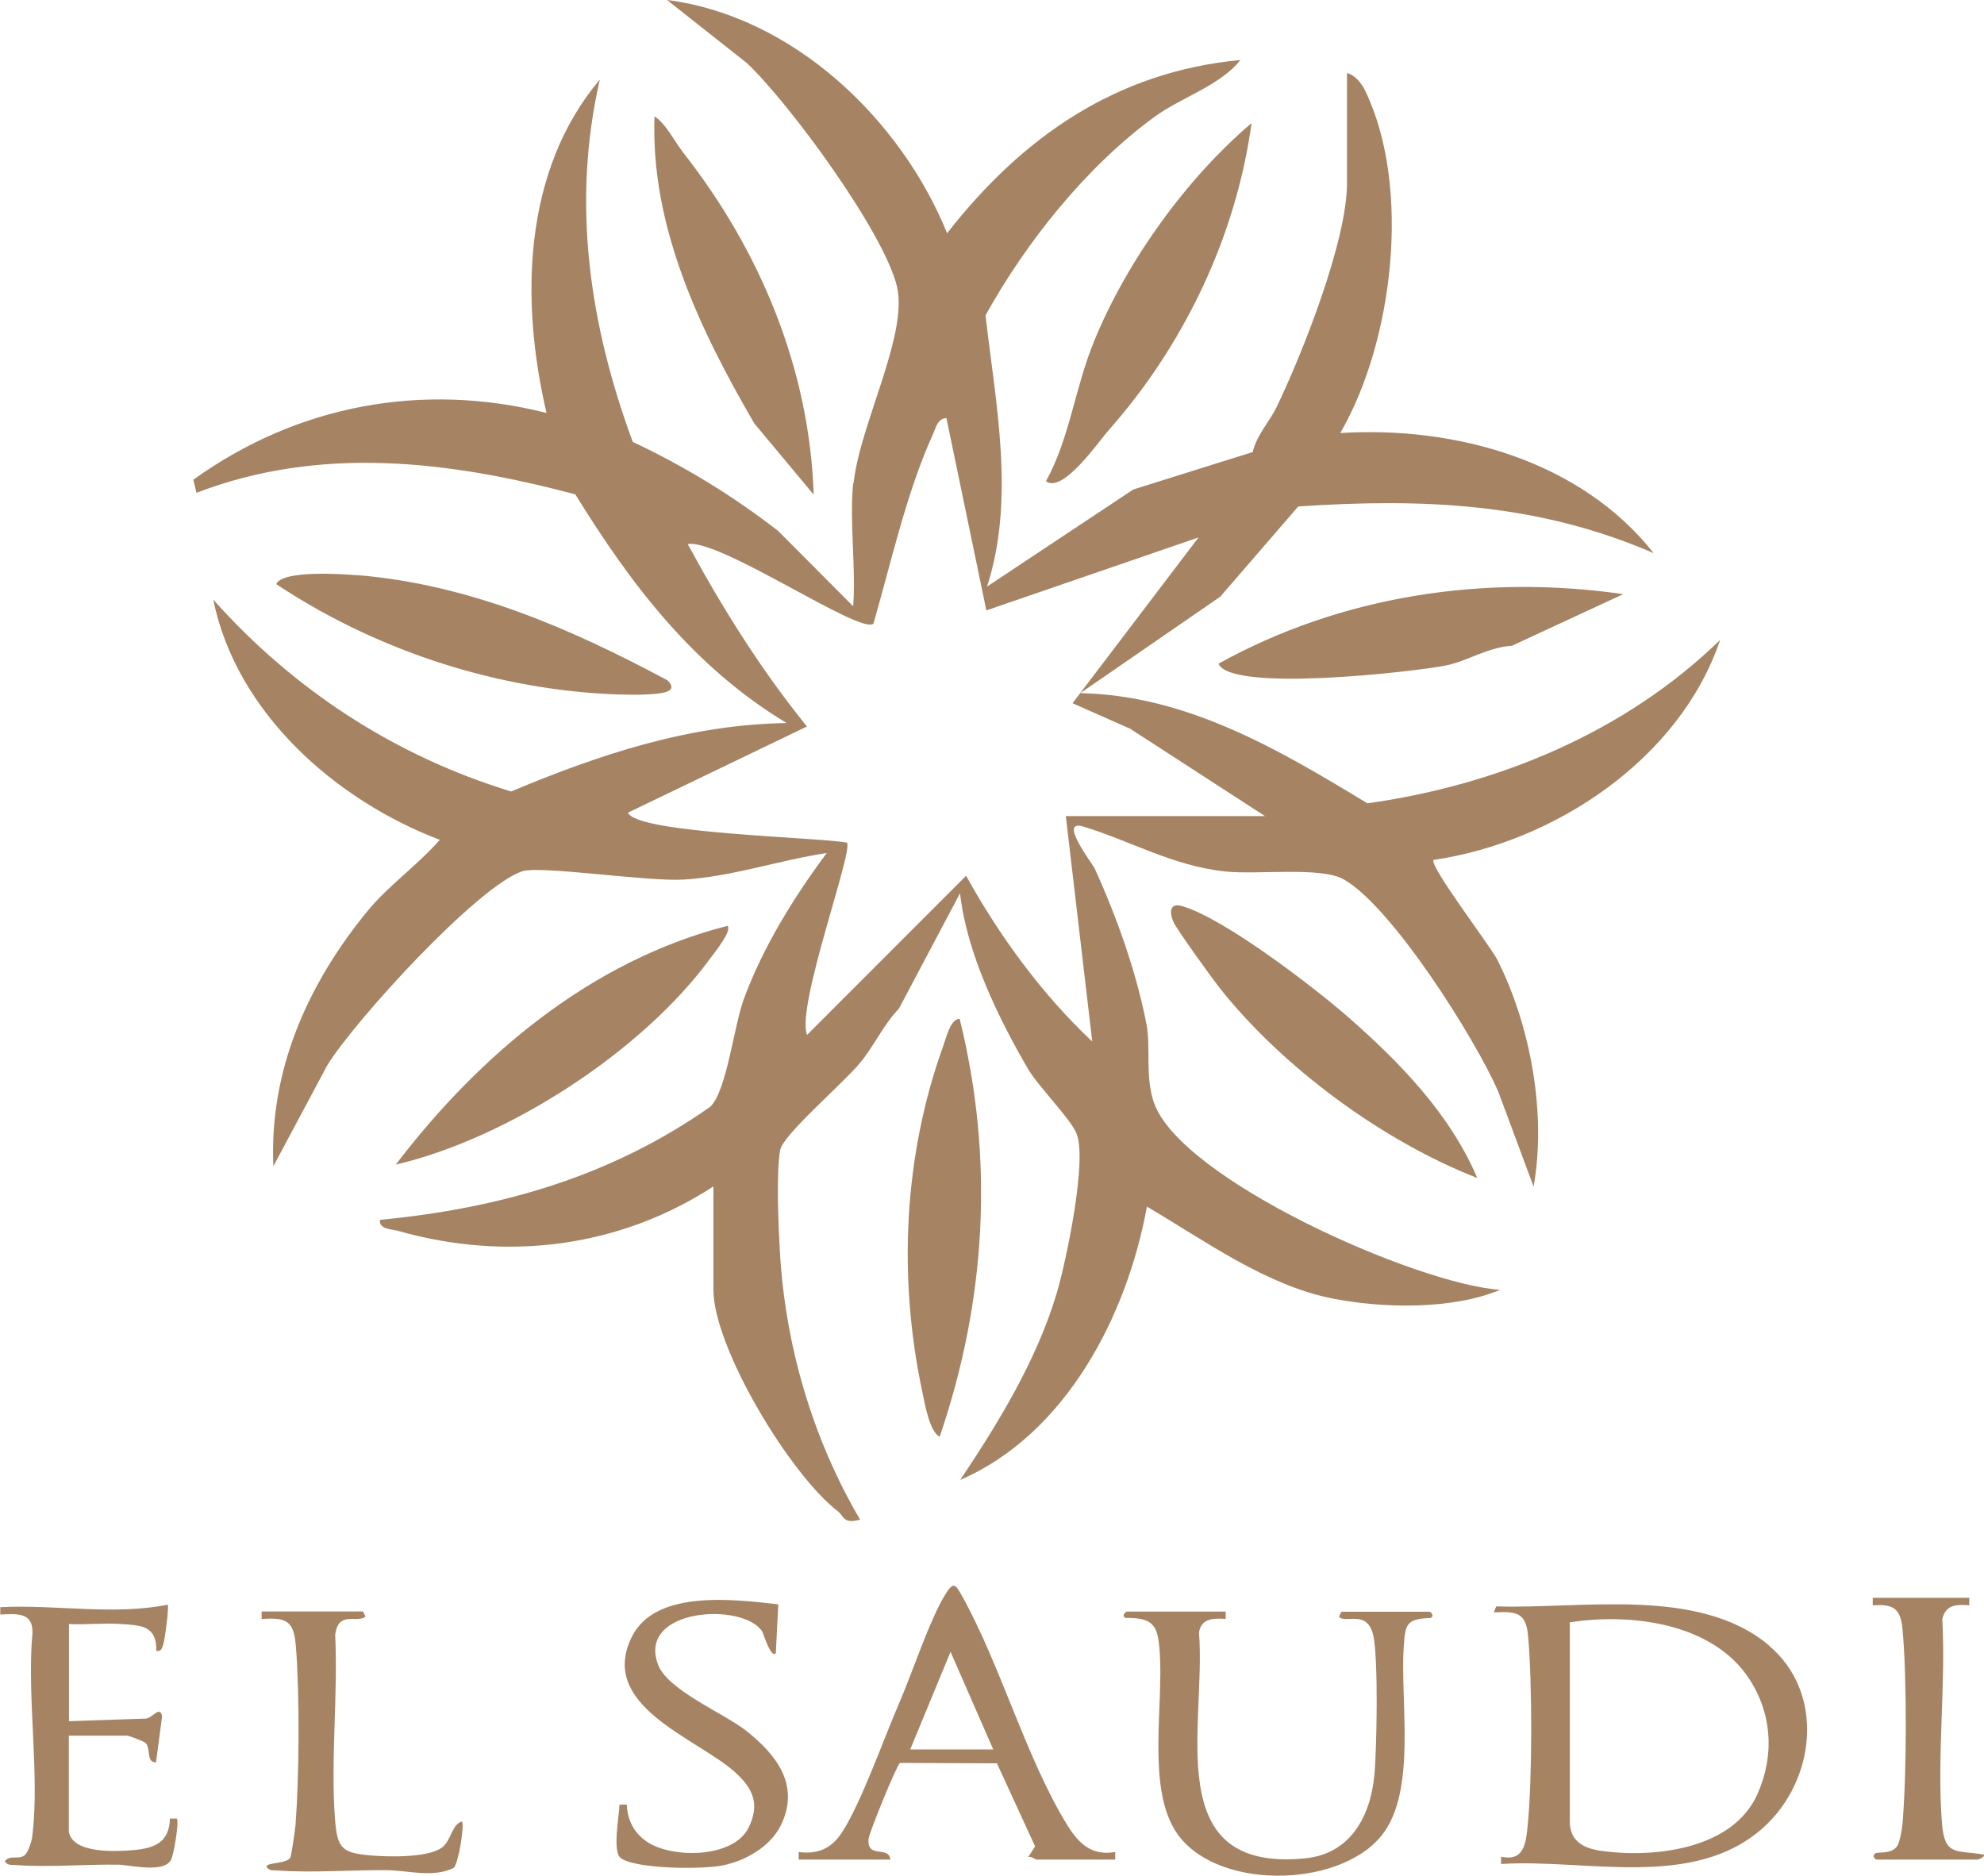
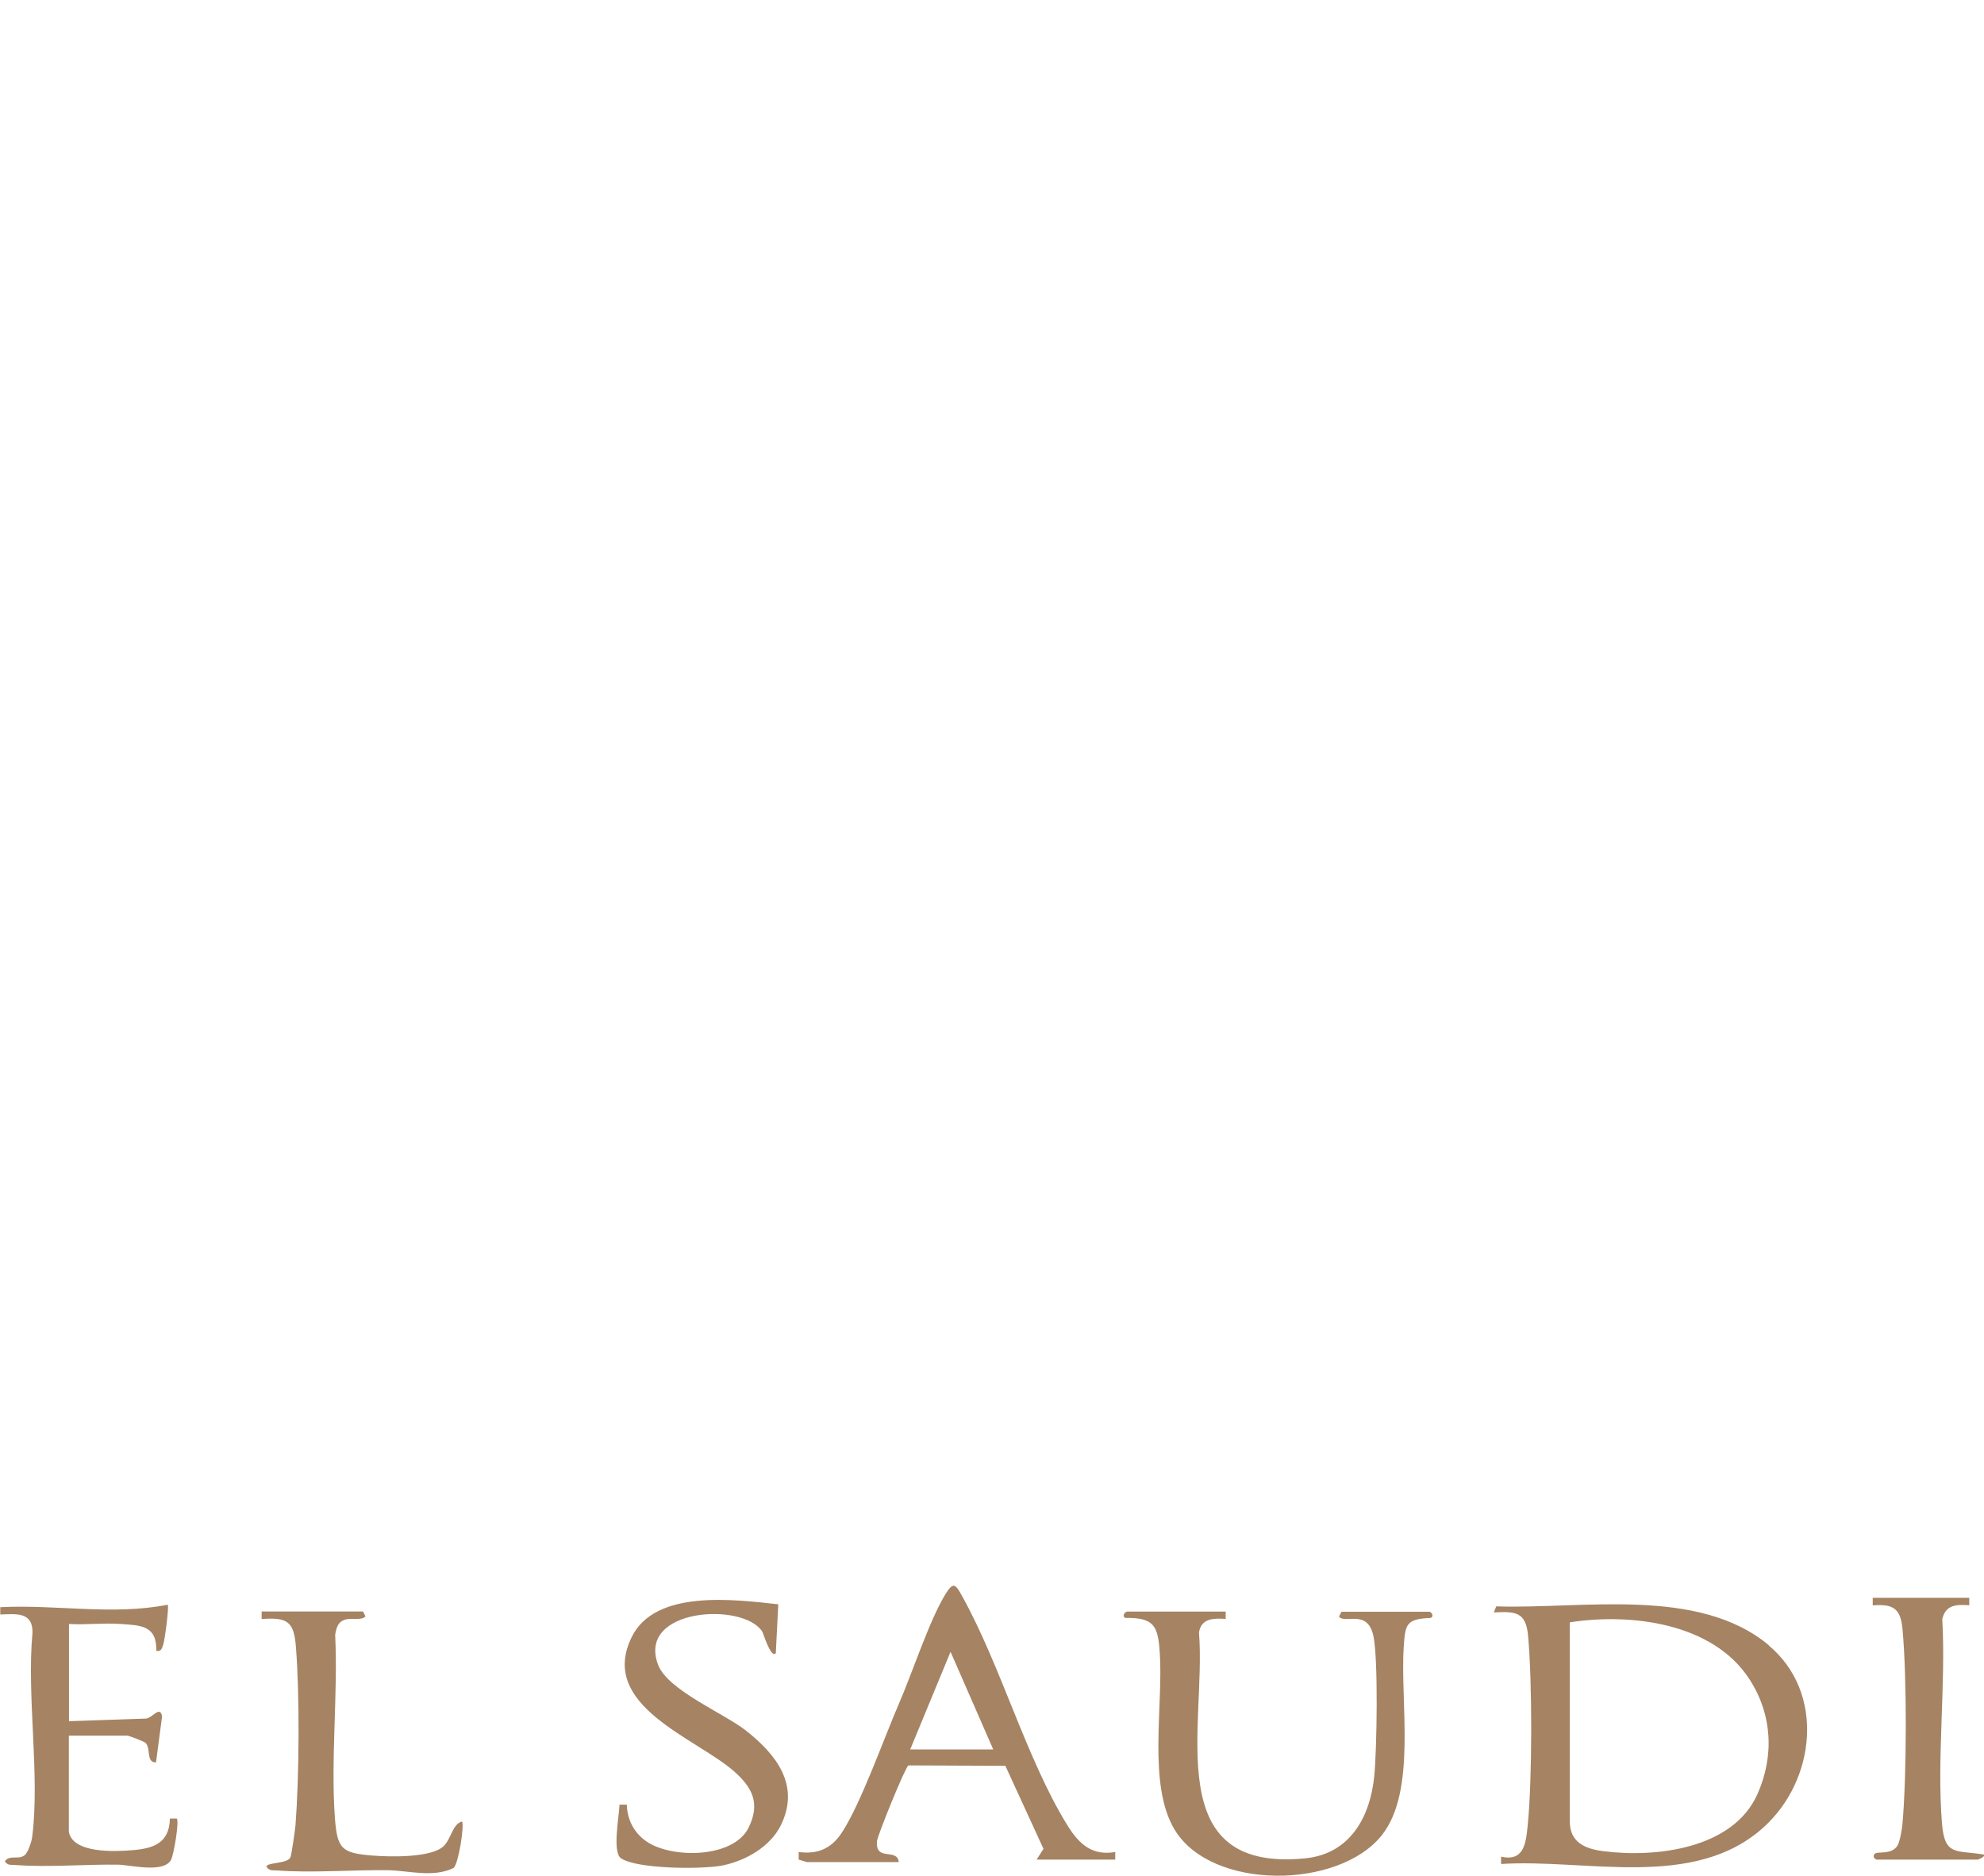
<svg xmlns="http://www.w3.org/2000/svg" id="Layer_2" data-name="Layer 2" viewBox="0 0 144.08 136.22">
  <defs>
    <style>
      .cls-1 {
        fill: #a58363;
      }
    </style>
  </defs>
  <g id="Layer_1-2" data-name="Layer 1">
    <g>
-       <path class="cls-1" d="M128.44,119.49c4.11,3.43,3.43,9.79-.37,13.22-5.06,4.57-12.89,2.26-19.06,2.66v-.53c1.64.36,1.8-.92,1.93-2.24.34-3.37.34-10.44.03-13.82-.16-1.72-.9-1.76-2.49-1.68l.18-.44c6.22.21,14.66-1.46,19.79,2.82ZM114,117.82v14.45c0,1.52,1.09,2,2.44,2.17,3.83.49,9.42-.17,11.19-4.15,1.24-2.79,1.07-5.82-.61-8.38-2.66-4.06-8.61-4.78-13.02-4.09ZM81.82,117.05c-.09,0-.39.31-.09.45,2.06-.03,2.36.56,2.49,2.47.28,3.87-.9,9.64,1.09,12.92,2.69,4.43,11.92,4.32,15.04.39,2.55-3.22,1.32-9.68,1.59-13.66.11-1.65.15-2.05,1.96-2.12.3-.16-.01-.45-.09-.45h-6.39l-.18.35c.41.57,2.08-.59,2.5,1.42.36,1.75.25,8.23.06,10.17-.3,2.99-1.77,5.65-5.02,5.97-10.6,1.05-7.16-9.69-7.71-16.4.17-1.05,1.05-1.04,1.94-.99v-.53h-7.18ZM58,135.05v-.55c1.36.18,2.36-.23,3.13-1.4,1.38-2.09,3.05-6.83,4.15-9.37.96-2.2,2.23-6.11,3.39-7.97.55-.88.71-.74,1.18.12,2.82,5.05,4.68,11.85,7.66,16.67.85,1.38,1.8,2.24,3.48,1.95v.55s-5.71,0-5.71,0c-.1,0-.39-.27-.61-.18l.5-.78-2.77-6.03-7.04-.03c-.25.16-2.24,5.08-2.28,5.49-.15,1.53,1.46.47,1.58,1.53h-6.67ZM72.13,127.05l-3.1-7.09-2.93,7.09h6.03ZM5,126.05h4.25c.1,0,1.23.42,1.33.53.39.43.02,1.43.75,1.41l.44-3.34c-.15-.83-.7.14-1.19.16l-5.57.19v-7.06c1.23.07,2.53-.09,3.76,0,1.41.1,2.63.08,2.58,1.95.36.07.4-.17.5-.44.12-.33.44-2.8.33-2.91-4.02.79-8.1-.03-12.16.18v.53c1.1-.03,2.37-.23,2.34,1.32-.43,4.61.55,10.34-.02,14.82-.04.34-.3,1.16-.56,1.35-.46.35-1.05-.07-1.43.43.2.32.44.25.74.27,2.38.19,5.08-.06,7.51-.02.87.02,3.29.64,3.82-.35.2-.37.61-2.81.42-3h-.5c-.04,1.83-1.26,2.18-2.75,2.3-1.22.1-4.29.25-4.59-1.33v-6.97ZM45.87,118.9c-2.44,4.99,4.68,7.3,7.46,9.76,1.32,1.17,1.89,2.32,1.04,4.06-1.1,2.25-5.56,2.26-7.38,1.04-.93-.62-1.44-1.59-1.47-2.7h-.53c-.02.8-.54,3.44.1,3.89,1.15.8,5.97.82,7.41.52,1.65-.34,3.43-1.35,4.2-2.9,1.44-2.92-.33-5.16-2.53-6.89-1.62-1.27-5.68-2.93-6.38-4.78-1.55-4.11,6.16-4.57,7.56-2.42.08.12.63,1.99.99,1.58l.18-3.55c-3.15-.34-8.94-1.12-10.65,2.39ZM19,117.05v.53c1.89-.14,2.35.19,2.49,2.03.28,3.53.24,9.38-.03,12.93-.03.34-.29,2.22-.38,2.37-.26.46-1.72.33-1.73.66.21.32.47.25.79.27,2.53.19,5.41-.05,8-.02,1.52.02,3.29.57,4.8-.16.36-.3.8-3.14.61-3.38-.7.21-.76,1.21-1.32,1.78-.87.87-3.91.8-5.15.7-2.26-.18-2.59-.46-2.76-2.74-.31-4.29.23-8.96.02-13.29.09-.56.22-1,.82-1.13.42-.09,1.16.09,1.38-.22l-.18-.35h-7.36ZM136,116.05v.54c1.48-.12,2.02.22,2.16,1.7.33,3.52.31,10.63,0,14.16-.03.38-.19,1.31-.37,1.6-.42.65-1.41.41-1.6.55-.29.21.01.45.09.45h7.36s.52-.18.45-.36c-2.03-.35-2.86.14-3.06-2.24-.39-4.77.29-10.05.02-14.87.25-1.05,1.02-1.06,1.96-1v-.54h-7Z" />
-       <path class="cls-1" d="M61.99,35.1c.42-4.19,3.98-10.79,3.15-14.29-.95-3.97-7.81-13.31-10.89-16.22l-5.81-4.59c9.11,1.16,16.96,8.62,20.34,16.94,5.42-6.95,12.26-11.74,21.3-12.58-1.47,1.86-4.34,2.73-6.26,4.14-4.93,3.61-9.29,9.06-12.25,14.4.74,6.48,2.17,13.32.11,19.7l10.62-7.05,8.67-2.72c.3-1.26,1.21-2.17,1.76-3.31,1.83-3.81,5.09-11.99,5.09-16.22v-7.99c.6.13,1.09.79,1.34,1.32,3.35,6.99,2.02,18.19-1.83,24.82,8.36-.52,17.44,1.99,22.76,8.72-8.46-3.66-16.76-3.99-25.81-3.39l-5.66,6.55-10.17,7.01c7.75.15,14.44,4.11,20.85,8,9.44-1.31,18.76-5.17,25.62-11.87-2.93,8.67-12.05,14.7-20.81,15.98-.37.38,4.11,6.24,4.62,7.24,2.42,4.78,3.59,11.21,2.64,16.48l-2.56-6.88c-1.66-3.84-7.69-13.4-11.21-15.42-1.66-.95-6.26-.33-8.62-.58-3.83-.41-6.92-2.24-10.3-3.26-1.89-.57.65,2.67.82,3.05,1.6,3.51,3.01,7.47,3.75,11.26.34,1.72-.11,3.83.55,5.74,1.96,5.6,19.11,13.19,25.14,13.59-3.49,1.47-8.58,1.35-12.23.62-4.86-.98-9.31-4.26-13.42-6.66-1.44,7.92-5.88,16.52-13.56,19.85,2.78-4.14,5.58-8.75,7.01-13.56.69-2.33,2.23-9.66,1.44-11.6-.45-1.09-2.77-3.41-3.53-4.7-2.18-3.75-4.45-8.43-4.93-12.75l-4.44,8.38c-1.13,1.17-1.8,2.71-2.83,3.95-1.21,1.47-5.57,5.19-5.79,6.31-.3,1.55-.13,5.5-.03,7.27.37,6.85,2.36,13.67,5.83,19.58-1.25.34-1.14-.24-1.62-.61-3.47-2.67-9.03-11.89-9.03-16.09v-7.5c-6.84,4.46-15.05,5.46-22.86,3.24-.5-.14-1.46-.12-1.35-.81,8.74-.84,16.77-3.14,23.99-8.22,1.18-1.15,1.7-5.8,2.41-7.76,1.37-3.77,3.66-7.47,6.04-10.66-3.48.52-6.87,1.72-10.42,1.93-2.66.15-10.4-1.04-11.71-.6-3.29,1.12-12.22,10.94-14.14,14.08l-3.92,7.34c-.3-6.98,2.49-13.21,6.8-18.49,1.55-1.9,3.69-3.38,5.29-5.22-7.56-2.87-14.78-9.22-16.45-17.44,5.81,6.52,13.17,11.35,21.63,13.93,6.44-2.7,12.94-4.86,20.01-4.97-6.74-4.06-11.28-10.01-15.35-16.61-9.14-2.42-18.49-3.58-27.51-.11l-.23-.95c7.52-5.41,16.61-7.13,25.65-4.85-1.9-8.11-1.74-17.56,3.87-24.21-2.06,8.96-.75,17.8,2.39,26.31,3.77,1.78,7.27,3.91,10.56,6.47l5.45,5.47c.21-2.89-.28-6.11,0-8.96ZM77.41,59.27h14.46l-9.8-6.35-4.18-1.85,9.15-12.04-15.41,5.3-2.9-13.97c-.66.05-.76.7-.98,1.18-1.92,4.22-3.03,9.29-4.32,13.75-.94.84-11.11-6.16-13.49-5.78,2.52,4.65,5.33,9.14,8.66,13.25l-13,6.26c.65,1.51,13.58,1.77,15.9,2.17.53.48-3.72,11.95-2.89,13.97l11.55-11.56c2.39,4.34,5.54,8.65,9.16,12.04l-1.92-16.38ZM26.01,41.78c-1.22-.1-5.5-.38-5.95.64,7,4.65,15.39,7.48,23.83,7.97,1.11.06,2.83.11,3.88-.02.67-.08,1.4-.26.71-.96-7.07-3.78-14.35-6.95-22.48-7.64ZM85.83,65.8c-.92-.26-.89.49-.63,1.12.21.52,2.83,4.14,3.38,4.84,4.6,5.79,11.84,11.11,18.7,13.79-1.99-4.67-5.66-8.44-9.45-11.75-2.47-2.15-8.97-7.14-12-8ZM90.89,8.94c-4.75,4.04-9.04,10.01-11.42,15.8-1.43,3.48-1.77,7.05-3.51,10.21,1.22.92,3.85-2.92,4.52-3.67,5.48-6.18,9.28-14.08,10.41-22.35ZM69.69,73.99c-.67,0-.98,1.4-1.18,1.94-2.9,8.03-3.3,16.88-1.52,25.2.17.8.51,2.84,1.25,3.21,3.38-9.89,3.98-20.16,1.45-30.35ZM47.53,8.46c-.29,8.03,3.32,15.52,7.24,22.28l4.32,5.18c-.3-9.12-3.88-17.69-9.43-24.78-.68-.86-1.28-2.14-2.13-2.69ZM28.74,84.58c8.15-1.91,17.9-8.22,22.84-14.98.31-.42,1.61-2.02,1.25-2.36-9.89,2.52-18.02,9.38-24.09,17.34ZM88.49,48.2c.87,2.1,14.14.6,16.51.13,1.52-.3,3.09-1.34,4.79-1.43l8.09-3.75c-10.09-1.46-20.49.11-29.39,5.05Z" />
+       <path class="cls-1" d="M128.44,119.49c4.11,3.43,3.43,9.79-.37,13.22-5.06,4.57-12.89,2.26-19.06,2.66v-.53c1.64.36,1.8-.92,1.93-2.24.34-3.37.34-10.44.03-13.82-.16-1.72-.9-1.76-2.49-1.68l.18-.44c6.22.21,14.66-1.46,19.79,2.82ZM114,117.82v14.45c0,1.52,1.09,2,2.44,2.17,3.83.49,9.42-.17,11.19-4.15,1.24-2.79,1.07-5.82-.61-8.38-2.66-4.06-8.61-4.78-13.02-4.09ZM81.82,117.05c-.09,0-.39.31-.09.45,2.06-.03,2.36.56,2.49,2.47.28,3.87-.9,9.64,1.09,12.92,2.69,4.43,11.92,4.32,15.04.39,2.55-3.22,1.32-9.68,1.59-13.66.11-1.65.15-2.05,1.96-2.12.3-.16-.01-.45-.09-.45h-6.39l-.18.35c.41.57,2.08-.59,2.5,1.42.36,1.75.25,8.23.06,10.17-.3,2.99-1.77,5.65-5.02,5.97-10.6,1.05-7.16-9.69-7.71-16.4.17-1.05,1.05-1.04,1.94-.99v-.53h-7.18ZM58,135.05v-.55c1.36.18,2.36-.23,3.13-1.4,1.38-2.09,3.05-6.83,4.15-9.37.96-2.2,2.23-6.11,3.39-7.97.55-.88.71-.74,1.18.12,2.82,5.05,4.68,11.85,7.66,16.67.85,1.38,1.8,2.24,3.48,1.95v.55s-5.71,0-5.71,0l.5-.78-2.77-6.03-7.04-.03c-.25.16-2.24,5.08-2.28,5.49-.15,1.53,1.46.47,1.58,1.53h-6.67ZM72.13,127.05l-3.1-7.09-2.93,7.09h6.03ZM5,126.05h4.25c.1,0,1.23.42,1.33.53.39.43.02,1.43.75,1.41l.44-3.34c-.15-.83-.7.14-1.19.16l-5.57.19v-7.06c1.23.07,2.53-.09,3.76,0,1.41.1,2.63.08,2.58,1.95.36.07.4-.17.5-.44.12-.33.44-2.8.33-2.91-4.02.79-8.1-.03-12.16.18v.53c1.1-.03,2.37-.23,2.34,1.32-.43,4.61.55,10.34-.02,14.82-.04.34-.3,1.16-.56,1.35-.46.35-1.05-.07-1.43.43.2.32.44.25.74.27,2.38.19,5.08-.06,7.51-.02.87.02,3.29.64,3.82-.35.2-.37.61-2.81.42-3h-.5c-.04,1.83-1.26,2.18-2.75,2.3-1.22.1-4.29.25-4.59-1.33v-6.97ZM45.87,118.9c-2.44,4.99,4.68,7.3,7.46,9.76,1.32,1.17,1.89,2.32,1.04,4.06-1.1,2.25-5.56,2.26-7.38,1.04-.93-.62-1.44-1.59-1.47-2.7h-.53c-.02.8-.54,3.44.1,3.89,1.15.8,5.97.82,7.41.52,1.65-.34,3.43-1.35,4.2-2.9,1.44-2.92-.33-5.16-2.53-6.89-1.62-1.27-5.68-2.93-6.38-4.78-1.55-4.11,6.16-4.57,7.56-2.42.08.12.63,1.99.99,1.58l.18-3.55c-3.15-.34-8.94-1.12-10.65,2.39ZM19,117.05v.53c1.89-.14,2.35.19,2.49,2.03.28,3.53.24,9.38-.03,12.93-.03.34-.29,2.22-.38,2.37-.26.46-1.72.33-1.73.66.21.32.47.25.79.27,2.53.19,5.41-.05,8-.02,1.52.02,3.29.57,4.8-.16.36-.3.8-3.14.61-3.38-.7.21-.76,1.21-1.32,1.78-.87.87-3.91.8-5.15.7-2.26-.18-2.59-.46-2.76-2.74-.31-4.29.23-8.96.02-13.29.09-.56.22-1,.82-1.13.42-.09,1.16.09,1.38-.22l-.18-.35h-7.36ZM136,116.05v.54c1.48-.12,2.02.22,2.16,1.7.33,3.52.31,10.63,0,14.16-.03.38-.19,1.31-.37,1.6-.42.65-1.41.41-1.6.55-.29.21.01.45.09.45h7.36s.52-.18.45-.36c-2.03-.35-2.86.14-3.06-2.24-.39-4.77.29-10.05.02-14.87.25-1.05,1.02-1.06,1.96-1v-.54h-7Z" />
    </g>
  </g>
</svg>